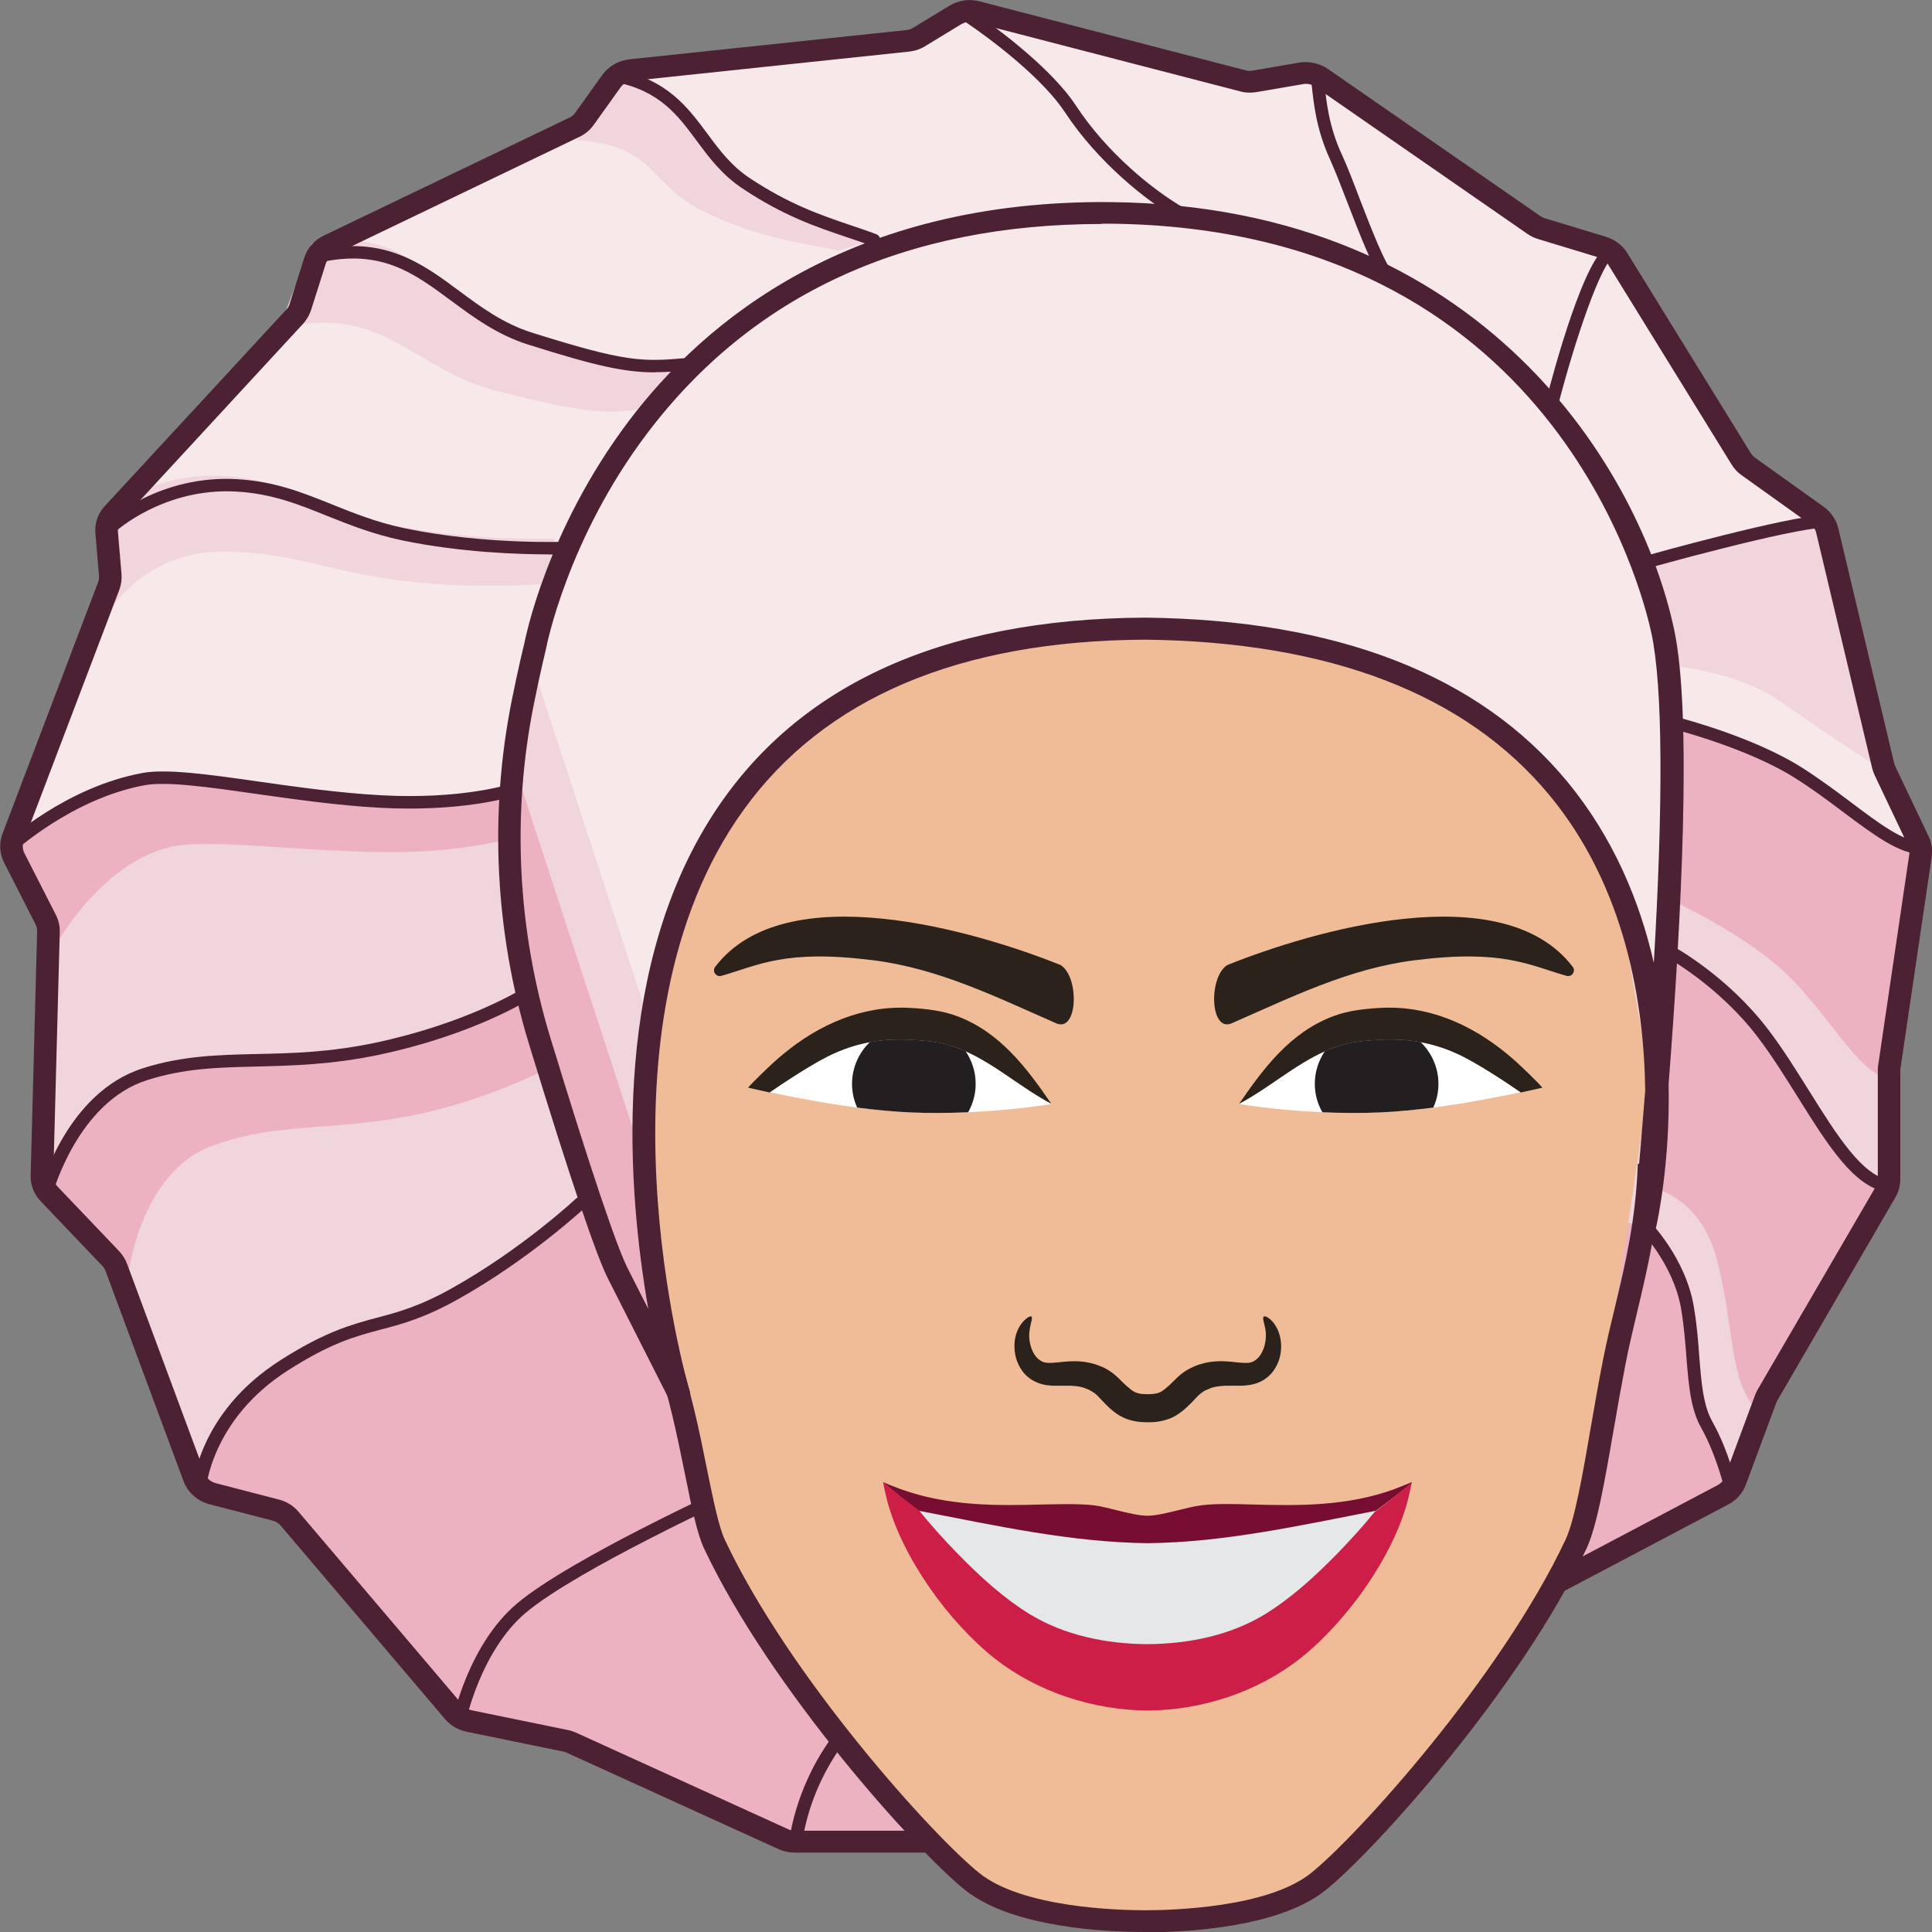
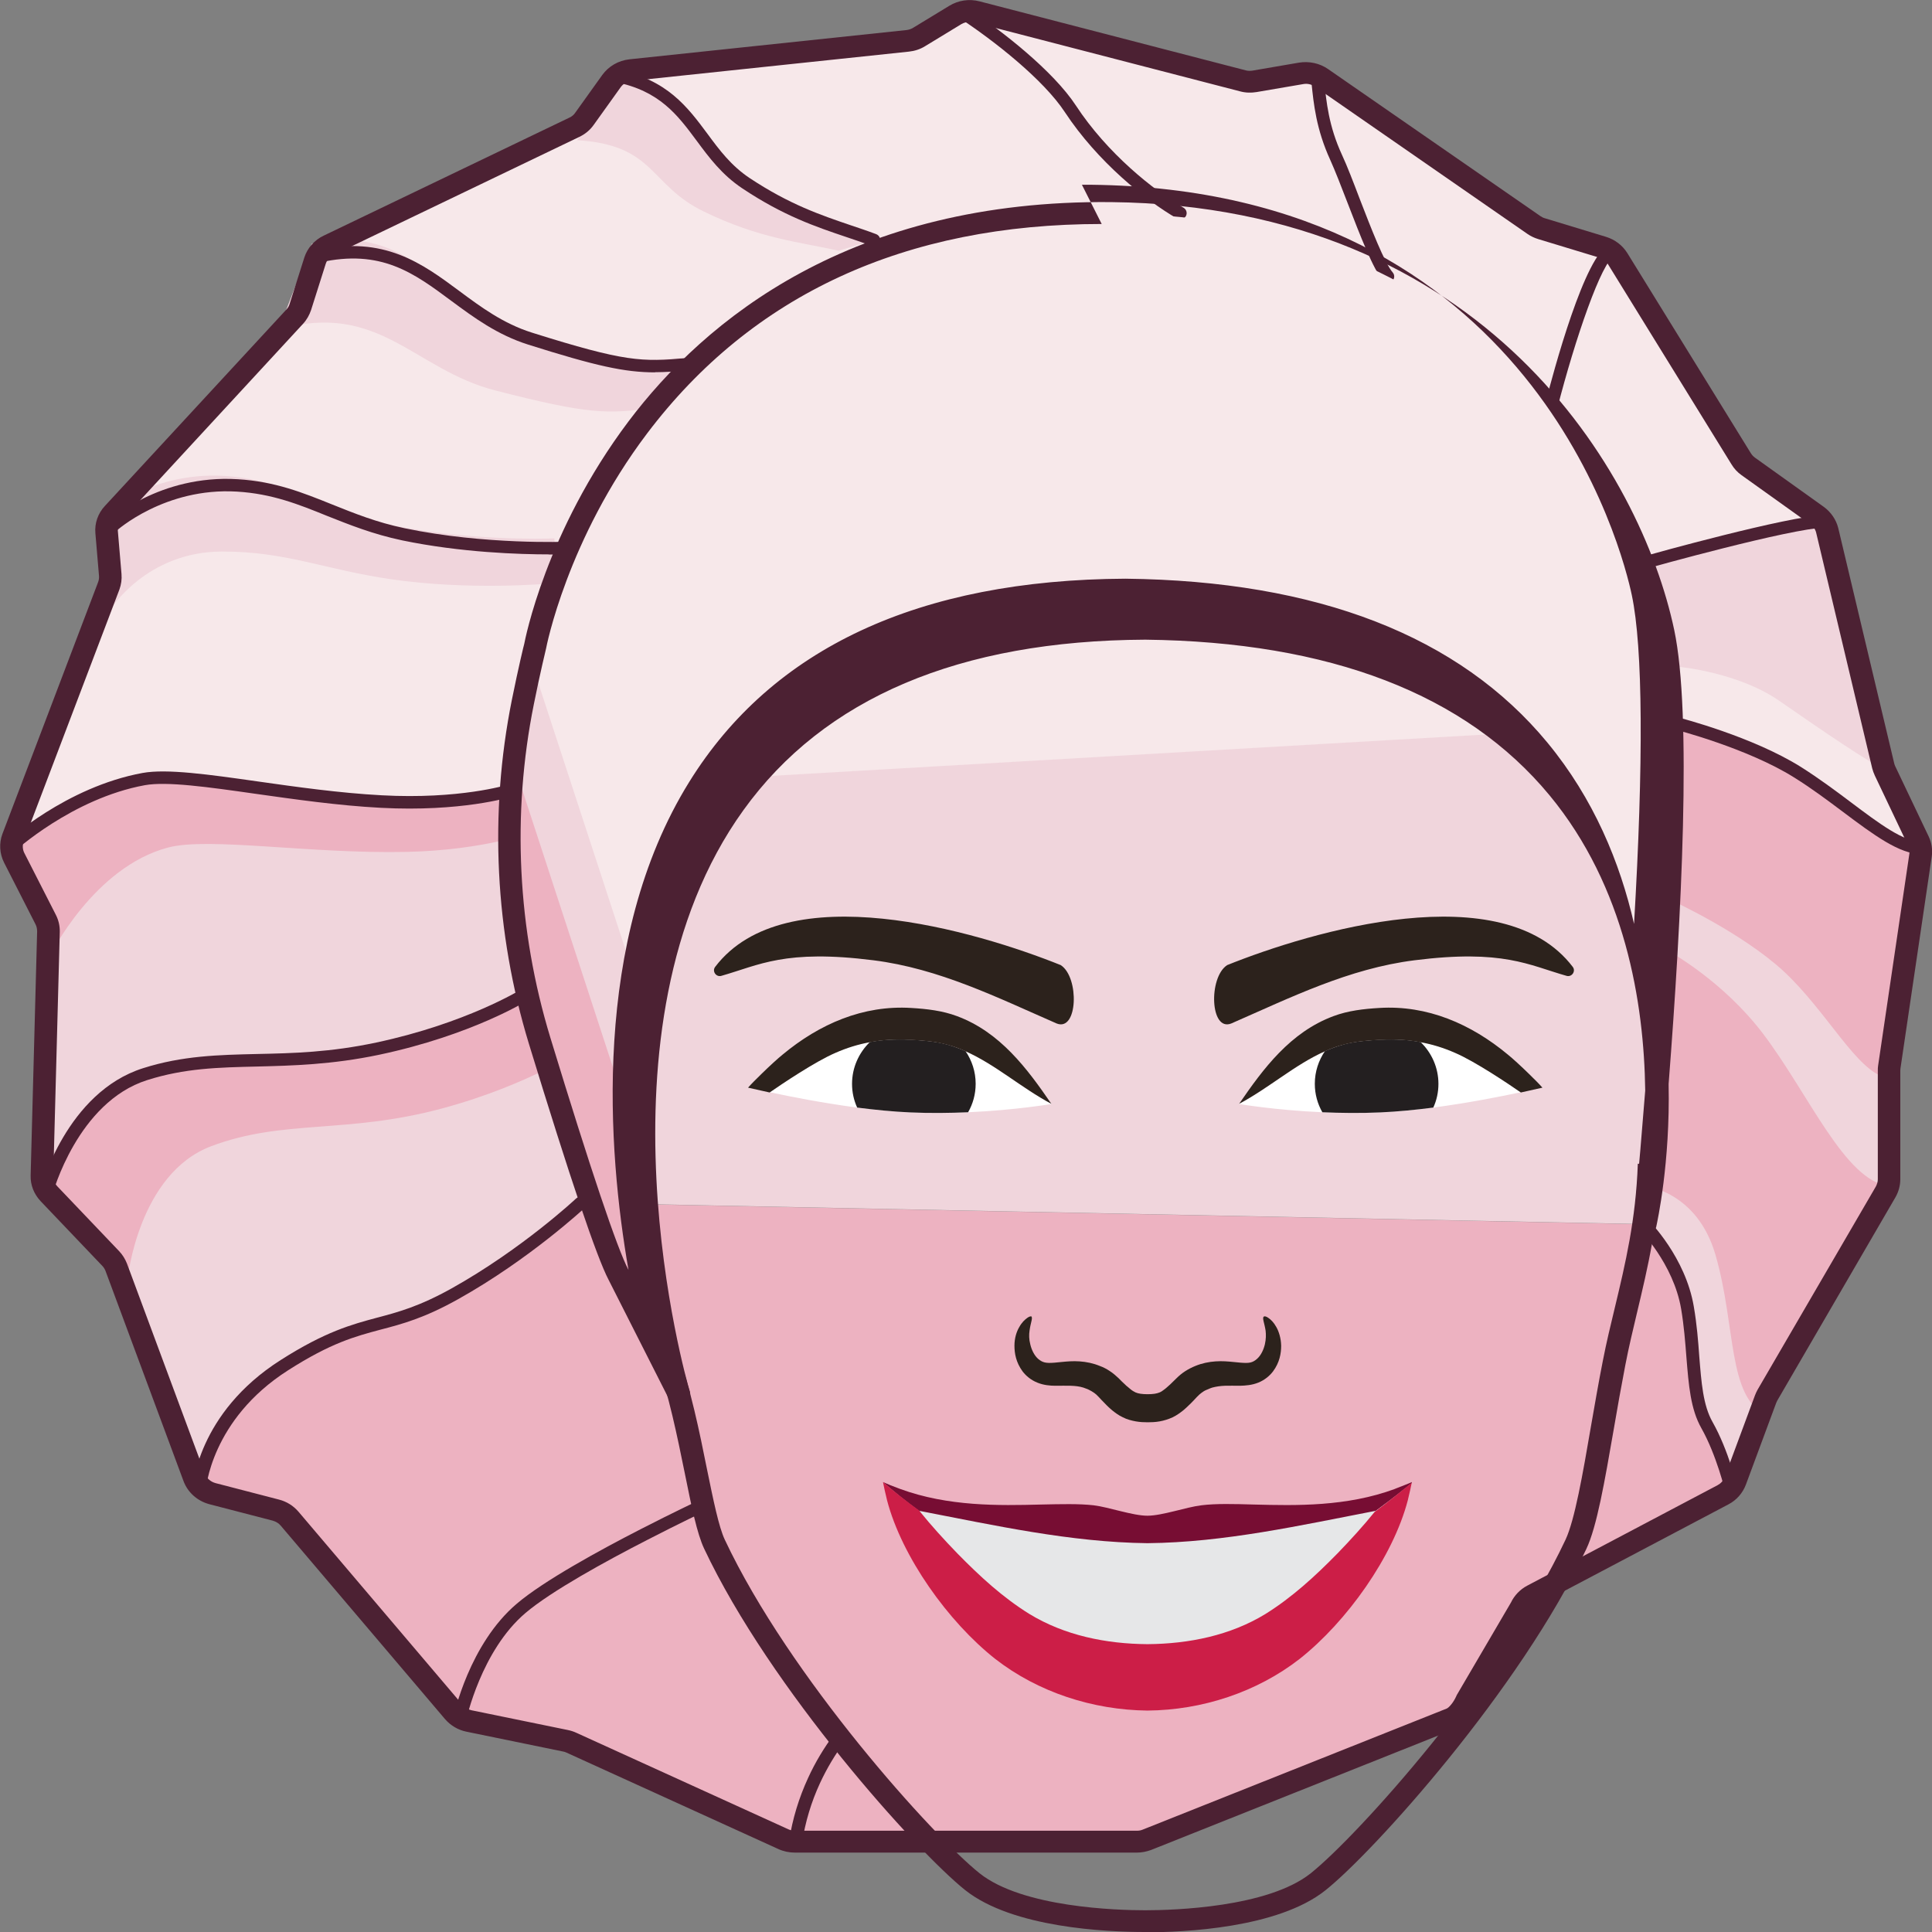
<svg xmlns="http://www.w3.org/2000/svg" id="Layer_1" viewBox="0 0 128 128">
  <rect x="0" y="0" width="128" height="128" fill="#808080" stroke="none" />
  <defs>
    <style>      .st0 {        fill: none;      }      .st1 {        fill: #f7e8ea;      }      .st2 {        fill: #cc1e47;      }      .st3 {        fill: #231f20;      }      .st4 {        clip-path: url(#clippath-1);      }      .st5 {        fill: #770d33;      }      .st6 {        fill: #fff;      }      .st7 {        fill: #2c221c;      }      .st8 {        fill: #f0d5dc;      }      .st9 {        fill: #4c2133;      }      .st10 {        fill: #efbc97;      }      .st11 {        fill: #edb2c1;      }      .st12 {        fill: #e6e7e8;      }      .st13 {        clip-path: url(#clippath);      }    </style>
    <clipPath id="clippath">
      <path class="st0" d="M91.12,100.1s.01,0,0,.01c-.79.98-1.65,1.92-2.51,2.81-1.5,1.53-3.01,2.91-4.77,4.01-2.32,1.42-5.07,1.98-7.82,2-2.75-.02-5.49-.58-7.82-2-1.77-1.1-3.27-2.48-4.77-4.01-.86-.89-1.73-1.84-2.51-2.81,0,0,0-.01,0-.01,4.98.96,10,2.08,15.1,2.14,5.09-.05,10.12-1.18,15.1-2.14M92.43,98.64c-3.21,1.19-6.58,1.11-9.33,1.04-1.35-.04-2.55-.07-3.51.05-1,.12-2.59.69-3.57.69-.98,0-2.56-.57-3.56-.69-.96-.11-2.16-.08-3.51-.05-2.75.07-6.12.14-9.33-1.04-.44-.16-.91-.35-1.12-.45.05.25.16.78.27,1.21.98,3.74,4.04,8.04,7.17,10.51,2.83,2.2,6.45,3.38,10.08,3.42,3.63-.03,7.25-1.22,10.08-3.42,3.13-2.47,6.19-6.77,7.17-10.51.11-.43.22-.97.27-1.21-.21.1-.69.28-1.12.45" />
    </clipPath>
    <clipPath id="clippath-1">
      <path class="st0" d="M44.96,92.35h0s0,0,0,0M108.97,81.11s.87-3.79.78-9.03c-.41,5.19-.78,8.93-.78,9.03M35.44,42.83s-.37,1.49-.81,3.68c-1.5,7.45-1.11,15.15,1.11,22.43,1.87,6.14,4.28,13.72,5.23,15.53l3.99,7.87c-.37-.78-14.4-50.46,30.91-50.69,28.89.32,33.7,18.88,33.88,30.43.76-9.67,1.63-24.41.41-30.21-1.96-9.28-11.32-27.48-36.57-27.75-.2,0-.4,0-.59,0-32.25,0-37.56,28.72-37.56,28.72" />
    </clipPath>
  </defs>
  <path class="st11" d="M114.69,98.58c-.15.19-.34.34-.56.46l-12.6,6.65c-.35.18-.62.47-.77.82l-3.61,6.16c-.19.42-.6,1.04-1.04,1.2l-20.16,8.03c-.2.08-.42.12-.64.12h-22.65c-.26,0-.52-.06-.76-.16l-14.06-6.4c-.12-.06-.25-.1-.39-.13l-6.39-1.32c-.39-.08-.75-.29-1-.59l-10.88-12.81c-.24-.28-.56-.48-.91-.57l-4.2-1.08c-.34-.09-.64-.27-.87-.52.15-1.08,1.01-5.05,5.61-7.99,5.39-3.43,6.48-2.04,11.31-4.74,4.75-2.65,8.32-6.01,8.32-6.01l70.43,1.41s2.38,2.36,2.92,5.54c.54,3.18.24,5.91,1.29,7.77.9,1.59,1.45,3.6,1.59,4.16" />
  <path class="st8" d="M127.23,56.67l-2.07,14.02c-.01.08-.02,7.44-.02,7.44,0,.15-.02.29-.06.44-.04.14-.09.27-.17.4l-7.83,13.46c-.05.08-2.14,5.68-2.14,5.68-.06.17-.15.32-.26.46-.14-.56-.69-2.57-1.59-4.16-1.06-1.86-.76-4.59-1.29-7.77-.54-3.18-2.92-5.54-2.92-5.54l-70.43-1.41s-3.57,3.36-8.32,6.01c-4.83,2.7-5.93,1.3-11.31,4.74-4.61,2.94-5.46,6.91-5.61,7.99-.15-.16-.27-.35-.34-.56l-5.17-13.93c-.08-.21-.2-.41-.36-.58l-4.09-4.29c-.31-.33-.48-.76-.47-1.2l.43-16.17c0-.28-.05-.55-.18-.8l-2.09-4.1c-.13-.25-.19-.52-.18-.79.77-.67,4.35-3.61,8.78-4.42,2.74-.5,9.35,1.15,15.73,1.49,5.29.28,8.47-.71,8.47-.71l77.35-4.48s4.83,1.24,8.01,3.22c3.36,2.11,6.13,4.95,8.13,5.02.03.16.03.33,0,.5" />
  <path class="st1" d="M127.23,56.17c-2.01-.07-4.77-2.92-8.13-5.02-3.18-1.99-8.01-3.22-8.01-3.22l-77.35,4.48s-3.18.99-8.47.71c-6.39-.34-12.99-1.99-15.73-1.49-4.43.81-8.01,3.75-8.78,4.42,0-.19.04-.37.11-.55l6.34-16.68c.09-.23.12-.48.1-.72l-.24-2.83c-.04-.46.12-.92.44-1.27l12.02-13.02c.17-.18.3-.4.37-.64l.97-3.06c.14-.45.47-.82.9-1.03l16.28-7.82c.27-.13.5-.32.67-.56l1.79-2.5c.29-.41.75-.67,1.26-.73l18.37-1.94c.27-.03.53-.12.75-.25l2.4-1.46c.42-.25.93-.33,1.41-.2l17.63,4.56c.25.07.51.08.77.03l3.09-.53c.47-.08.96.03,1.34.3l14.08,9.75c.15.11.32.19.5.24l4.05,1.23c.41.13.77.39.99.76l8.19,13.27c.12.19.28.36.47.5l4.56,3.26c.15.11.28.24.39.38.14.18.23.39.28.61l3.71,15.6c.03.11.07.22.11.33l2.21,4.65c.07.15.12.3.14.45" />
  <path class="st11" d="M2.76,78.58s1.96-5.87,6.86-7.43c4.89-1.56,8.95-.32,15.41-1.68,6.13-1.3,9.79-3.6,9.79-3.6l4.02,3.45s-3.52,2.49-9.56,4.12c-6.37,1.71-10.49.69-15.29,2.5-4.8,1.81-5.53,8.74-5.53,8.74l-5.69-6.09Z" />
  <path class="st11" d="M110.59,63.04s3.55,1.93,6.22,5.45c3.05,4.03,5.42,9.74,8.33,10.09l-8.12,15.21c-2.6-1.31-1.98-5.87-3.37-10.67-1.22-4.19-4.64-4.54-4.64-4.54l1.58-15.54Z" />
  <path class="st11" d="M110.9,59.74l.18-11.82s4.83,1.24,8.01,3.22c3.36,2.11,6.13,4.95,8.13,5.02l-2.25,15.24c-1.96-.43-3.93-4.4-6.82-7.07-2.74-2.52-7.25-4.6-7.25-4.6" />
  <path class="st11" d="M3.34,63.27s2.88-5.83,7.8-7.12c2.69-.71,9.41.43,15.81.29,5.3-.12,8.39-1.35,8.39-1.35l-1.59-2.69s-3.18.99-8.47.71c-6.39-.34-12.99-1.99-15.73-1.49-5.01.92-8.93,4.55-8.93,4.55l2.74,7.1Z" />
  <path class="st8" d="M6.51,34.27s3.29-3.04,8.34-2.74c4.24.25,6.61,2.32,11.01,3.24,4.97,1.04,10.1.94,10.87.9l.11,2.95c-.77.09-5.89.49-10.91-.24-4.45-.65-6.94-1.84-11.2-1.84-5.05,0-7.43,3.86-7.43,3.86-.07-.21-.79-6.13-.79-6.13" />
  <path class="st8" d="M20.66,16.15c6.78-1.51,8.71,4.18,14.04,5.86,6.09,1.92,7.34,1.98,10.41,1.7l-1.79,3.3c-3.05.44-4.31.45-10.5-1.14-5.42-1.39-7.67-5.93-14.36-4.05l2.2-5.68Z" />
  <path class="st8" d="M38.24,9.29c5.18.31,4.76,2.97,8.4,4.73,3.72,1.8,6.24,1.99,8.92,2.59l2.33-.71c-2.56-.95-5.03-1.48-8.46-3.75-3.35-2.22-3.37-6.42-8.46-7.42l-2.73,4.56Z" />
  <path class="st8" d="M109.13,37.22s9.34-2.61,11.78-2.69l4.61,16.85c-1.8-.9-5.05-3.16-7.64-4.95-2.77-1.92-6.73-2.26-6.73-2.26l-2.01-6.94Z" />
  <path class="st9" d="M75.31,122.74h-22.65c-.37,0-.75-.08-1.08-.23l-14.06-6.4c-.07-.03-.15-.06-.23-.07l-6.38-1.31c-.56-.11-1.06-.41-1.43-.84l-10.88-12.81c-.13-.16-.32-.27-.52-.33l-4.2-1.09c-.8-.21-1.44-.78-1.72-1.53l-5.17-13.93c-.05-.12-.12-.24-.21-.33l-4.09-4.29c-.44-.47-.68-1.07-.66-1.7l.43-16.17c0-.16-.03-.32-.1-.46l-2.09-4.1c-.3-.59-.34-1.29-.11-1.9l6.34-16.68c.05-.13.07-.27.06-.41l-.24-2.83c-.06-.66.17-1.32.63-1.81l12.03-13.02c.1-.11.17-.23.21-.37l.97-3.06c.2-.63.67-1.17,1.29-1.46l16.28-7.82c.15-.07.29-.18.38-.32l1.79-2.5c.42-.58,1.07-.96,1.8-1.04l18.37-1.94c.15-.02.3-.07.43-.15l2.4-1.46c.59-.36,1.32-.47,2-.29l17.63,4.57c.14.04.3.04.44.02l3.09-.53c.67-.11,1.37.04,1.92.42l14.08,9.75c.09.06.18.11.29.14l4.05,1.23c.59.18,1.09.56,1.41,1.07l8.19,13.27c.07.11.16.21.27.29l4.56,3.26c.48.35.82.85.96,1.41l3.71,15.6c.02.07.04.13.07.19l2.21,4.64c.2.42.27.89.2,1.35l-2.07,14.02s-.01.09-.01.14v7.2c0,.41-.11.82-.32,1.19l-7.83,13.47s-.05.1-.07.15l-2.01,5.42c-.21.56-.62,1.03-1.16,1.31l-12.6,6.65c-.2.1-.36.27-.45.47-.01.02-.02.05-.03.07l-3.59,6.13c-.13.27-.63,1.25-1.44,1.55l-20.15,8.03c-.31.11-.62.17-.93.17ZM64.24,1.45c-.19,0-.38.05-.55.15h0l-2.4,1.46c-.32.2-.69.32-1.07.36l-18.37,1.94c-.29.03-.56.18-.73.42l-1.79,2.5c-.24.34-.57.61-.95.79l-16.28,7.82c-.25.12-.44.34-.52.59l-.97,3.06c-.11.33-.29.65-.53.91l-12.02,13.02c-.18.2-.28.47-.25.73l.24,2.83c.03.35-.02.7-.14,1.03L1.57,55.74c-.09.25-.08.53.04.77l2.09,4.1c.18.35.27.74.26,1.13l-.43,16.17c0,.26.09.5.27.69l4.09,4.29c.23.24.4.52.52.82l5.17,13.93c.11.3.37.53.7.62l4.2,1.09c.51.13.96.41,1.3.81l10.88,12.81c.15.17.35.29.58.34l6.39,1.31c.19.04.38.1.55.18l14.06,6.4c.13.06.28.09.44.09h22.65c.13,0,.25-.02.37-.07l20.14-8.02c.14-.05.45-.39.64-.82.01-.02.02-.04.03-.07l3.59-6.13c.23-.48.61-.88,1.09-1.13l12.6-6.65c.22-.12.39-.3.47-.53l2.01-5.42c.05-.12.1-.25.17-.37l7.84-13.47c.08-.15.13-.31.13-.48v-7.2c0-.11,0-.22.02-.33l2.07-14.03c.03-.19,0-.37-.08-.54l-2.21-4.65c-.07-.16-.13-.31-.17-.47l-3.71-15.6c-.05-.23-.19-.43-.39-.57l-4.56-3.26c-.27-.19-.49-.43-.66-.71l-8.19-13.27c-.13-.21-.33-.36-.57-.43l-4.05-1.23c-.26-.08-.49-.19-.71-.34l-14.08-9.76c-.22-.15-.5-.22-.77-.17l-3.1.53c-.36.06-.74.05-1.1-.05l-17.63-4.57c-.09-.02-.17-.03-.26-.03ZM63.29.99h0,0Z" />
  <path class="st9" d="M78.19,14.53c-.07,0-.15-.02-.22-.06-2.08-1.2-5.26-3.76-7.42-7.04-1.42-2.16-4.69-4.74-7.06-6.29-.2-.13-.25-.39-.11-.58.13-.19.4-.24.6-.11,2.44,1.6,5.81,4.27,7.3,6.54,2.07,3.16,5.14,5.62,7.13,6.77.2.12.27.37.15.57-.08.13-.22.2-.37.2Z" />
  <path class="st9" d="M57.88,16.31c-.05,0-.1,0-.15-.03-.55-.2-1.09-.39-1.64-.57-2.05-.69-4.18-1.41-6.91-3.23-1.35-.9-2.2-2.04-3.02-3.15-1.27-1.71-2.46-3.32-5.42-3.9-.23-.05-.38-.26-.34-.49.05-.22.27-.37.51-.32,3.29.65,4.64,2.47,5.95,4.23.81,1.1,1.58,2.13,2.81,2.95,2.64,1.75,4.71,2.45,6.71,3.13.56.19,1.11.37,1.66.58.22.08.33.32.25.53-.07.16-.23.27-.4.27Z" />
  <path class="st9" d="M43.41,24.67c-2.03,0-3.92-.42-8.42-1.84-2.05-.65-3.59-1.79-5.08-2.89-2.5-1.86-4.66-3.46-8.73-2.55-.23.05-.46-.09-.52-.31-.05-.22.09-.45.32-.5,4.46-1,7,.88,9.45,2.7,1.43,1.06,2.91,2.16,4.82,2.76,6.16,1.94,7.29,1.95,10.24,1.68.23-.02.45.15.47.37.02.23-.15.43-.39.45-.81.07-1.5.12-2.17.12Z" />
  <path class="st9" d="M36.39,36.73c-1.94,0-5.86-.12-9.75-.93-1.94-.41-3.48-1.03-4.97-1.62-1.87-.76-3.64-1.47-5.97-1.61-4.78-.29-7.98,2.59-8.01,2.62-.17.16-.44.15-.61-.01-.16-.17-.16-.43.01-.58.14-.13,3.48-3.17,8.66-2.85,2.48.15,4.31.89,6.25,1.67,1.45.58,2.95,1.19,4.82,1.58,5.32,1.11,10.71.89,10.76.89.23-.02.44.16.45.39.01.23-.17.42-.41.44-.02,0-.47.02-1.24.02Z" />
  <path class="st9" d="M.6,56.59c-.11,0-.23-.04-.31-.13-.16-.16-.16-.43.01-.59.16-.15,4.07-3.73,9.15-4.66,1.6-.29,4.38.1,7.61.56,2.54.36,5.42.77,8.23.92,5.14.28,8.28-.68,8.31-.69.23-.07.47.05.54.27.07.22-.05.45-.28.52-.13.04-3.32,1.01-8.63.73-2.85-.15-5.75-.57-8.31-.93-3.15-.45-5.87-.83-7.32-.57-4.82.88-8.67,4.41-8.71,4.45-.08.08-.19.12-.3.12Z" />
  <path class="st9" d="M3.06,79.43s-.07,0-.11-.01c-.23-.06-.37-.28-.31-.5.07-.27,1.78-6.55,6.84-8.15,2.61-.83,5.01-.88,7.55-.94,2.38-.05,4.85-.11,7.9-.76,5.97-1.27,9.61-3.52,9.64-3.54.2-.13.47-.07.6.12.13.19.07.45-.12.57-.15.1-3.79,2.36-9.93,3.66-3.14.66-5.76.72-8.07.78-2.58.06-4.81.11-7.3.9-4.61,1.46-6.26,7.51-6.27,7.57-.05.19-.22.31-.42.31Z" />
  <path class="st9" d="M13.18,99.14s-.02,0-.02,0c-.24-.01-.42-.21-.41-.43.01-.21.33-5.09,5.84-8.6,2.98-1.9,4.72-2.36,6.39-2.81,1.37-.36,2.79-.74,4.94-1.94,4.64-2.59,8.2-5.91,8.24-5.95.17-.16.44-.16.61,0,.17.16.16.43,0,.59-.04.03-3.67,3.42-8.41,6.07-2.25,1.26-3.72,1.65-5.14,2.02-1.68.45-3.28.87-6.14,2.7-5.12,3.27-5.45,7.91-5.45,7.96-.01.22-.2.39-.43.39Z" />
  <path class="st9" d="M30.46,114.3s-.06,0-.09,0c-.23-.05-.38-.26-.34-.49.04-.2,1.06-4.9,4.22-7.57,1.78-1.51,5.45-3.52,8.22-4.94,2.16-1.11,3.89-1.92,3.9-1.93.21-.1.47-.01.58.19.1.21.02.45-.2.55-.02,0-1.73.81-3.88,1.92-2.73,1.4-6.34,3.38-8.05,4.83-2.94,2.49-3.93,7.07-3.94,7.12-.04.2-.22.33-.42.33Z" />
  <path class="st9" d="M91.95,18.73c-.12,0-.24-.05-.33-.15-.64-.73-1.5-2.96-2.33-5.11-.43-1.12-.84-2.17-1.16-2.88-.93-2.03-1.1-3.73-1.24-5.1-.02-.19-.04-.38-.06-.56-.03-.23.15-.43.38-.46.23-.03.45.14.47.37.02.18.04.37.06.57.13,1.31.29,2.95,1.17,4.85.34.73.75,1.8,1.18,2.93.73,1.89,1.64,4.24,2.18,4.86.15.17.13.44-.05.58-.08.07-.18.1-.28.1Z" />
  <path class="st9" d="M102.76,27.39s-.07,0-.1-.01c-.23-.05-.37-.28-.32-.5.6-2.34,2.67-10.04,4.3-10.69.22-.09.47.01.56.22.09.21-.01.45-.23.54-.84.33-2.62,5.51-3.8,10.12-.05.19-.22.32-.42.32Z" />
  <path class="st9" d="M109.13,37.64c-.19,0-.36-.12-.41-.3-.07-.22.06-.45.29-.51.38-.11,9.42-2.63,11.88-2.71.23,0,.44.17.44.4s-.18.42-.42.43c-2.36.08-11.58,2.65-11.67,2.68-.04.01-.08.02-.12.02Z" />
  <path class="st9" d="M127.3,56.59c-1.46,0-3.18-1.29-5.17-2.78-1.04-.78-2.12-1.59-3.28-2.31-3.08-1.93-7.84-3.16-7.89-3.17-.23-.06-.37-.29-.31-.51.06-.22.3-.35.53-.29.2.05,4.94,1.28,8.13,3.28,1.19.75,2.33,1.6,3.34,2.36,1.86,1.4,3.47,2.6,4.64,2.6.24,0,.43.19.43.41s-.19.41-.43.41Z" />
-   <path class="st9" d="M125.15,78.99s-.04,0-.05,0c-2.22-.27-3.97-3.07-5.99-6.3-.84-1.34-1.71-2.74-2.64-3.96-2.57-3.4-6.04-5.31-6.08-5.33-.21-.11-.28-.36-.16-.56.12-.2.38-.27.59-.16.15.08,3.66,2.01,6.35,5.56.95,1.25,1.83,2.66,2.68,4.02,1.83,2.92,3.55,5.69,5.36,5.91.24.03.4.24.37.46-.03.21-.21.36-.43.36Z" />
  <path class="st9" d="M114.72,99.14c-.2,0-.37-.13-.42-.32,0-.02-.57-2.41-1.58-4.2-.72-1.27-.84-2.85-.99-4.69-.08-1.02-.16-2.08-.35-3.21-.51-3.01-2.78-5.29-2.8-5.32-.17-.16-.16-.43,0-.59.17-.16.44-.15.61,0,.1.1,2.48,2.49,3.03,5.76.2,1.16.29,2.29.36,3.28.14,1.74.25,3.25.88,4.36,1.07,1.89,1.64,4.31,1.67,4.42.05.22-.09.44-.33.49-.03,0-.06,0-.09,0Z" />
  <path class="st9" d="M52.7,122.43s-.04,0-.06,0c-.23-.03-.4-.24-.36-.47.22-1.44.65-2.85,1.26-4.17.47-1.03,1.06-2.01,1.75-2.93.14-.19.41-.23.6-.09.19.13.24.39.1.58-.65.87-1.21,1.81-1.66,2.78-.58,1.25-.98,2.58-1.19,3.95-.03.21-.21.35-.42.35Z" />
-   <path class="st10" d="M43.72,89.75c1.62,4.49,2.23,10.51,3.16,12.5,4.32,9.18,13.94,19.85,17.08,22.36,2.77,2.21,8.35,2.62,11.45,2.62s8.68-.4,11.45-2.62c3.14-2.51,12.76-13.18,17.08-22.36.94-1.99,1.37-7.39,2.53-12,.2-.79,2.81-18.79,2.81-18.79l-1.83-10.75-3.82-7.42-3.93-4.19-6.22-3.94c-.81-.24-2.1-.62-3.68-1.12-2.59-.81-4.14-1.34-4.7-1.52-6.64-2.12-15.97-.53-15.97-.53-2.54.17-7.75.85-13.16,4.16-4.98,3.05-7.74,6.86-9.04,8.94l-3.36,8.16-1.24,16.48,1.38,10.03Z" />
  <path class="st12" d="M59.75,99.56s3.45,11.26,16.53,11.26,15.61-11.39,15.61-11.39c-4.24.88-9.59,1.64-15.79,1.68-6.44.05-11.99-.68-16.35-1.55" />
  <path class="st9" d="M75.87,128c-2.54,0-8.78-.27-11.93-2.78-3.18-2.54-12.9-13.31-17.29-22.62-.47-1-.83-2.76-1.28-4.99-.5-2.45-1.06-5.22-1.91-7.57l1.42-.47c.88,2.45,1.46,5.27,1.96,7.77.42,2.05.78,3.82,1.18,4.67,4.29,9.11,13.78,19.62,16.88,22.1,2.85,2.27,9.12,2.45,10.97,2.45s8.12-.18,10.97-2.45c3.1-2.48,12.59-12.99,16.88-22.1.61-1.3,1.14-4.33,1.69-7.54.25-1.42.5-2.89.78-4.3.24-1.24.53-2.43.81-3.59.68-2.84,1.38-5.77,1.51-9.48l1.5.05c-.13,3.86-.85,6.86-1.54,9.76-.27,1.15-.56,2.33-.79,3.54-.27,1.4-.53,2.86-.77,4.27-.6,3.45-1.11,6.42-1.81,7.9-4.38,9.31-14.1,20.08-17.29,22.62-3.15,2.51-9.39,2.78-11.93,2.78Z" />
  <path class="st7" d="M68.33,87.23c.11.08-.05.4-.12.93-.04.26-.04.57.05.91.08.34.25.72.52.96.29.24.5.3,1.09.25.28-.02.63-.07,1.03-.09.4-.02.84,0,1.3.1.11.03.23.06.34.09.11.03.22.08.33.12.22.08.44.19.66.34.22.14.42.32.58.47.16.16.28.29.41.4.06.06.12.12.19.17.07.06.13.11.19.16.12.1.23.16.33.21.1.04.19.07.33.09.13.02.3.03.47.03s.34-.01.47-.03c.13-.02.23-.05.33-.09.1-.04.2-.11.33-.21.06-.05.13-.1.19-.16.06-.06.13-.11.19-.17.12-.12.25-.25.41-.4.16-.16.36-.33.58-.47.22-.14.44-.25.66-.34.11-.04.22-.09.33-.12.11-.03.23-.06.34-.09.46-.1.9-.12,1.3-.1.4.02.74.07,1.03.09.59.05.8,0,1.09-.25.27-.24.44-.62.52-.96.08-.35.08-.65.05-.91-.08-.52-.24-.84-.12-.93.05-.04.16-.02.31.09.15.1.35.29.52.6.17.3.31.74.32,1.24,0,.5-.1,1.11-.54,1.7-.22.29-.55.57-.97.74-.42.17-.85.2-1.21.21-.37,0-.7-.01-1,0-.3.01-.58.05-.84.12-.06.02-.13.04-.19.07-.06.02-.12.06-.19.08-.13.05-.25.13-.34.2-.1.07-.18.15-.3.27-.11.12-.25.27-.41.43-.08.08-.16.16-.25.24-.08.08-.17.15-.26.23-.19.15-.42.32-.69.45-.28.13-.58.22-.86.27-.28.05-.54.06-.79.06-.25,0-.51-.01-.79-.06-.28-.05-.59-.13-.86-.27-.28-.13-.5-.3-.69-.45-.09-.08-.18-.15-.26-.23-.08-.08-.17-.16-.24-.24-.16-.16-.3-.31-.41-.43-.11-.12-.2-.2-.3-.27-.1-.07-.22-.14-.34-.2-.06-.03-.12-.06-.19-.08-.06-.02-.13-.05-.19-.07-.26-.08-.53-.11-.84-.12-.3-.01-.63,0-1,0-.37,0-.8-.04-1.21-.21-.42-.17-.75-.45-.97-.74-.44-.6-.54-1.2-.54-1.7,0-.51.14-.94.32-1.24.17-.31.37-.49.52-.6.15-.11.26-.13.31-.09" />
  <g class="st13">
    <path class="st5" d="M58.44,98.14c.77.67,1.63,1.37,2.59,2.07,1.01.74,2,1.38,2.92,1.93l11.68,1.61,12.35-1.5c1.03-.66,2.1-1.38,3.2-2.18.9-.66,1.73-1.31,2.52-1.95-11.75,0-23.5.02-35.26.02" />
    <path class="st2" d="M58.42,98.12c.77.67,1.61,1.33,2.58,2.03,1.01.74,2.01,1.42,2.94,1.97l11.89,2.4,12.14-2.28c1.03-.66,2.12-1.36,3.22-2.16.9-.66,1.71-1.33,2.5-1.97,1.08-.49.11,7.46-4.83,12.17-3.37,3.21-10.37,3.72-12.78,3.72-2.59,0-10.48-1.33-14.16-4.88-4.56-4.39-4.63-11.15-3.49-10.99" />
  </g>
  <path class="st6" d="M69.67,73.14s-2.38.41-5.53.55c-1.2.05-2.51.07-3.84.01-1.14-.05-2.34-.17-3.51-.32-2.26-.3-4.41-.72-5.8-1.02.75-.52,3.02-2.04,4.37-2.63,1.57-.7,3.17-.95,4.89-.85.83.04,1.67.1,2.48.32,2.6.72,4.49,2.63,6.93,3.93" />
  <path class="st3" d="M64.64,71.81c0,.68-.18,1.32-.5,1.88-1.2.05-2.51.07-3.84.01-1.14-.05-2.34-.17-3.51-.32-.22-.48-.34-1.01-.34-1.57,0-1.08.45-2.06,1.18-2.77.85-.16,1.72-.2,2.63-.16.83.05,1.67.1,2.48.32.43.12.84.27,1.23.44.42.62.67,1.36.67,2.16" />
  <path class="st7" d="M69.67,73.14c-2.04-1.09-3.7-2.6-5.7-3.49-.39-.18-.8-.33-1.23-.44-.8-.22-1.65-.28-2.48-.32-.9-.05-1.78,0-2.63.16-.77.14-1.52.37-2.27.7-1.36.58-3.62,2.11-4.37,2.63-.69-.15-1.19-.27-1.43-.32.21-.24.54-.57.9-.92.52-.51,1.09-1.03,1.39-1.27,2.44-2.03,5.34-3.29,8.52-3.09,1.03.06,2.07.18,3.03.54,2.86,1.06,4.65,3.47,6.26,5.82,0,0,0,0,0,.01,0,0,0,0,0,0" />
  <path class="st6" d="M82.08,73.14s2.38.41,5.53.55c1.2.05,2.51.07,3.84.01,1.14-.05,2.34-.17,3.51-.32,2.26-.3,4.41-.72,5.8-1.02-.75-.52-3.02-2.04-4.37-2.63-1.57-.7-3.17-.95-4.89-.85-.83.04-1.67.1-2.48.32-2.6.72-4.49,2.63-6.93,3.93" />
  <path class="st3" d="M87.11,71.81c0,.68.18,1.32.5,1.88,1.2.05,2.51.07,3.84.01,1.14-.05,2.34-.17,3.51-.32.22-.48.34-1.01.34-1.57,0-1.08-.45-2.06-1.18-2.77-.85-.16-1.72-.2-2.63-.16-.83.05-1.67.1-2.48.32-.43.12-.84.27-1.23.44-.42.62-.67,1.36-.67,2.16" />
  <path class="st7" d="M82.08,73.14c2.04-1.09,3.7-2.6,5.7-3.49.39-.18.8-.33,1.23-.44.8-.22,1.65-.28,2.48-.32.9-.05,1.78,0,2.63.16.77.14,1.52.37,2.27.7,1.36.58,3.62,2.11,4.37,2.63.69-.15,1.19-.27,1.43-.32-.21-.24-.54-.57-.9-.92-.52-.51-1.09-1.03-1.39-1.27-2.44-2.03-5.34-3.29-8.52-3.09-1.03.06-2.07.18-3.03.54-2.86,1.06-4.65,3.47-6.26,5.82,0,0,0,0,0,.01,0,0,0,0,0,0" />
  <path class="st7" d="M70.3,63.95c-5.61-2.26-18.27-6-22.92.11-.22.29.07.7.42.59,0,0,0,0,0,0,2.5-.71,4.2-1.77,10.06-1.03,4.37.55,8.21,2.47,12.15,4.19,1.4.55,1.51-3.04.28-3.86" />
  <path class="st7" d="M81.28,63.95c5.61-2.26,18.27-6,22.92.11.22.29-.07.7-.42.59,0,0,0,0,0,0-2.5-.71-4.2-1.77-10.06-1.03-4.37.55-8.21,2.47-12.15,4.19-1.4.55-1.51-3.04-.28-3.86" />
  <g class="st4">
    <path class="st1" d="M108.89,81.11c0-.29,3.16-30.33,1.27-39.24-1.96-9.28-11.32-27.48-36.57-27.76-32.77-.35-38.15,28.72-38.15,28.72,0,0-.37,1.49-.81,3.68-1.5,7.45-1.11,15.15,1.11,22.43,1.87,6.14,4.28,13.72,5.23,15.53l3.99,7.88c-.3-.55-14.51-50.46,30.91-50.7,42,.47,33.01,39.46,33.01,39.46" />
    <path class="st8" d="M31.7,33.12l18.47,56.51s-12.18-1.46-12.49-1.99-12.63-49.41-12.63-49.41l6.65-5.1Z" />
    <path class="st11" d="M32.6,46.21l18.47,56.51s-12.18-1.46-12.49-1.99c-.31-.53-12.63-49.41-12.63-49.41l6.65-5.1Z" />
  </g>
-   <path class="st9" d="M44.97,93.07c-.27,0-.53-.14-.66-.38,0,0,0-.01,0-.02h0s-3.99-7.88-3.99-7.88c-.78-1.48-2.56-6.75-5.28-15.64-2.25-7.38-2.64-15.25-1.13-22.77.44-2.18.81-3.7.82-3.71.05-.26,1.43-7.47,6.91-14.75,5.07-6.73,14.74-14.7,31.98-14.53,24.78.27,35.1,17.94,37.3,28.34,1.18,5.57.49,19.03-.37,30.09.11,5.24-.75,9.12-.82,9.46-.08.36-.43.6-.82.56-.38-.04-.67-.35-.67-.72,0-.03.02-.32.07-.84.26-2.79.49-5.47.69-8.03-.08-5.82-1.32-13.49-6.34-19.56-5.54-6.7-14.55-10.17-26.78-10.31-12.31.06-21.28,3.86-26.63,11.3-10.42,14.47-3.75,37.88-3.58,38.39.15.35,0,.76-.35.93-.11.05-.23.08-.34.08ZM72.99,14.84c-13.02,0-23.16,4.67-30.12,13.88-5.3,7.01-6.68,14.17-6.69,14.24-.01.06-.38,1.54-.81,3.69-1.47,7.29-1.09,14.93,1.09,22.09,2.65,8.69,4.44,14.01,5.18,15.4l1.31,2.58c-1.37-7.84-2.48-21.85,4.02-32.33,5.5-8.87,15.22-13.4,28.9-13.47,12.73.14,22.13,3.8,27.96,10.86,3.07,3.72,4.81,7.94,5.74,12.01.63-10.66.59-18.3-.15-21.79-.58-2.75-6.51-26.86-35.84-27.18-.2,0-.4,0-.59,0Z" />
+   <path class="st9" d="M44.97,93.07c-.27,0-.53-.14-.66-.38,0,0,0-.01,0-.02h0s-3.99-7.88-3.99-7.88c-.78-1.48-2.56-6.75-5.28-15.64-2.25-7.38-2.64-15.25-1.13-22.77.44-2.18.81-3.7.82-3.71.05-.26,1.43-7.47,6.91-14.75,5.07-6.73,14.74-14.7,31.98-14.53,24.78.27,35.1,17.94,37.3,28.34,1.18,5.57.49,19.03-.37,30.09.11,5.24-.75,9.12-.82,9.46-.08.36-.43.6-.82.56-.38-.04-.67-.35-.67-.72,0-.03.02-.32.07-.84.26-2.79.49-5.47.69-8.03-.08-5.82-1.32-13.49-6.34-19.56-5.54-6.7-14.55-10.17-26.78-10.31-12.31.06-21.28,3.86-26.63,11.3-10.42,14.47-3.75,37.88-3.58,38.39.15.35,0,.76-.35.93-.11.05-.23.08-.34.08ZM72.99,14.84c-13.02,0-23.16,4.67-30.12,13.88-5.3,7.01-6.68,14.17-6.69,14.24-.01.06-.38,1.54-.81,3.69-1.47,7.29-1.09,14.93,1.09,22.09,2.65,8.69,4.44,14.01,5.18,15.4c-1.37-7.84-2.48-21.85,4.02-32.33,5.5-8.87,15.22-13.4,28.9-13.47,12.73.14,22.13,3.8,27.96,10.86,3.07,3.72,4.81,7.94,5.74,12.01.63-10.66.59-18.3-.15-21.79-.58-2.75-6.51-26.86-35.84-27.18-.2,0-.4,0-.59,0Z" />
</svg>